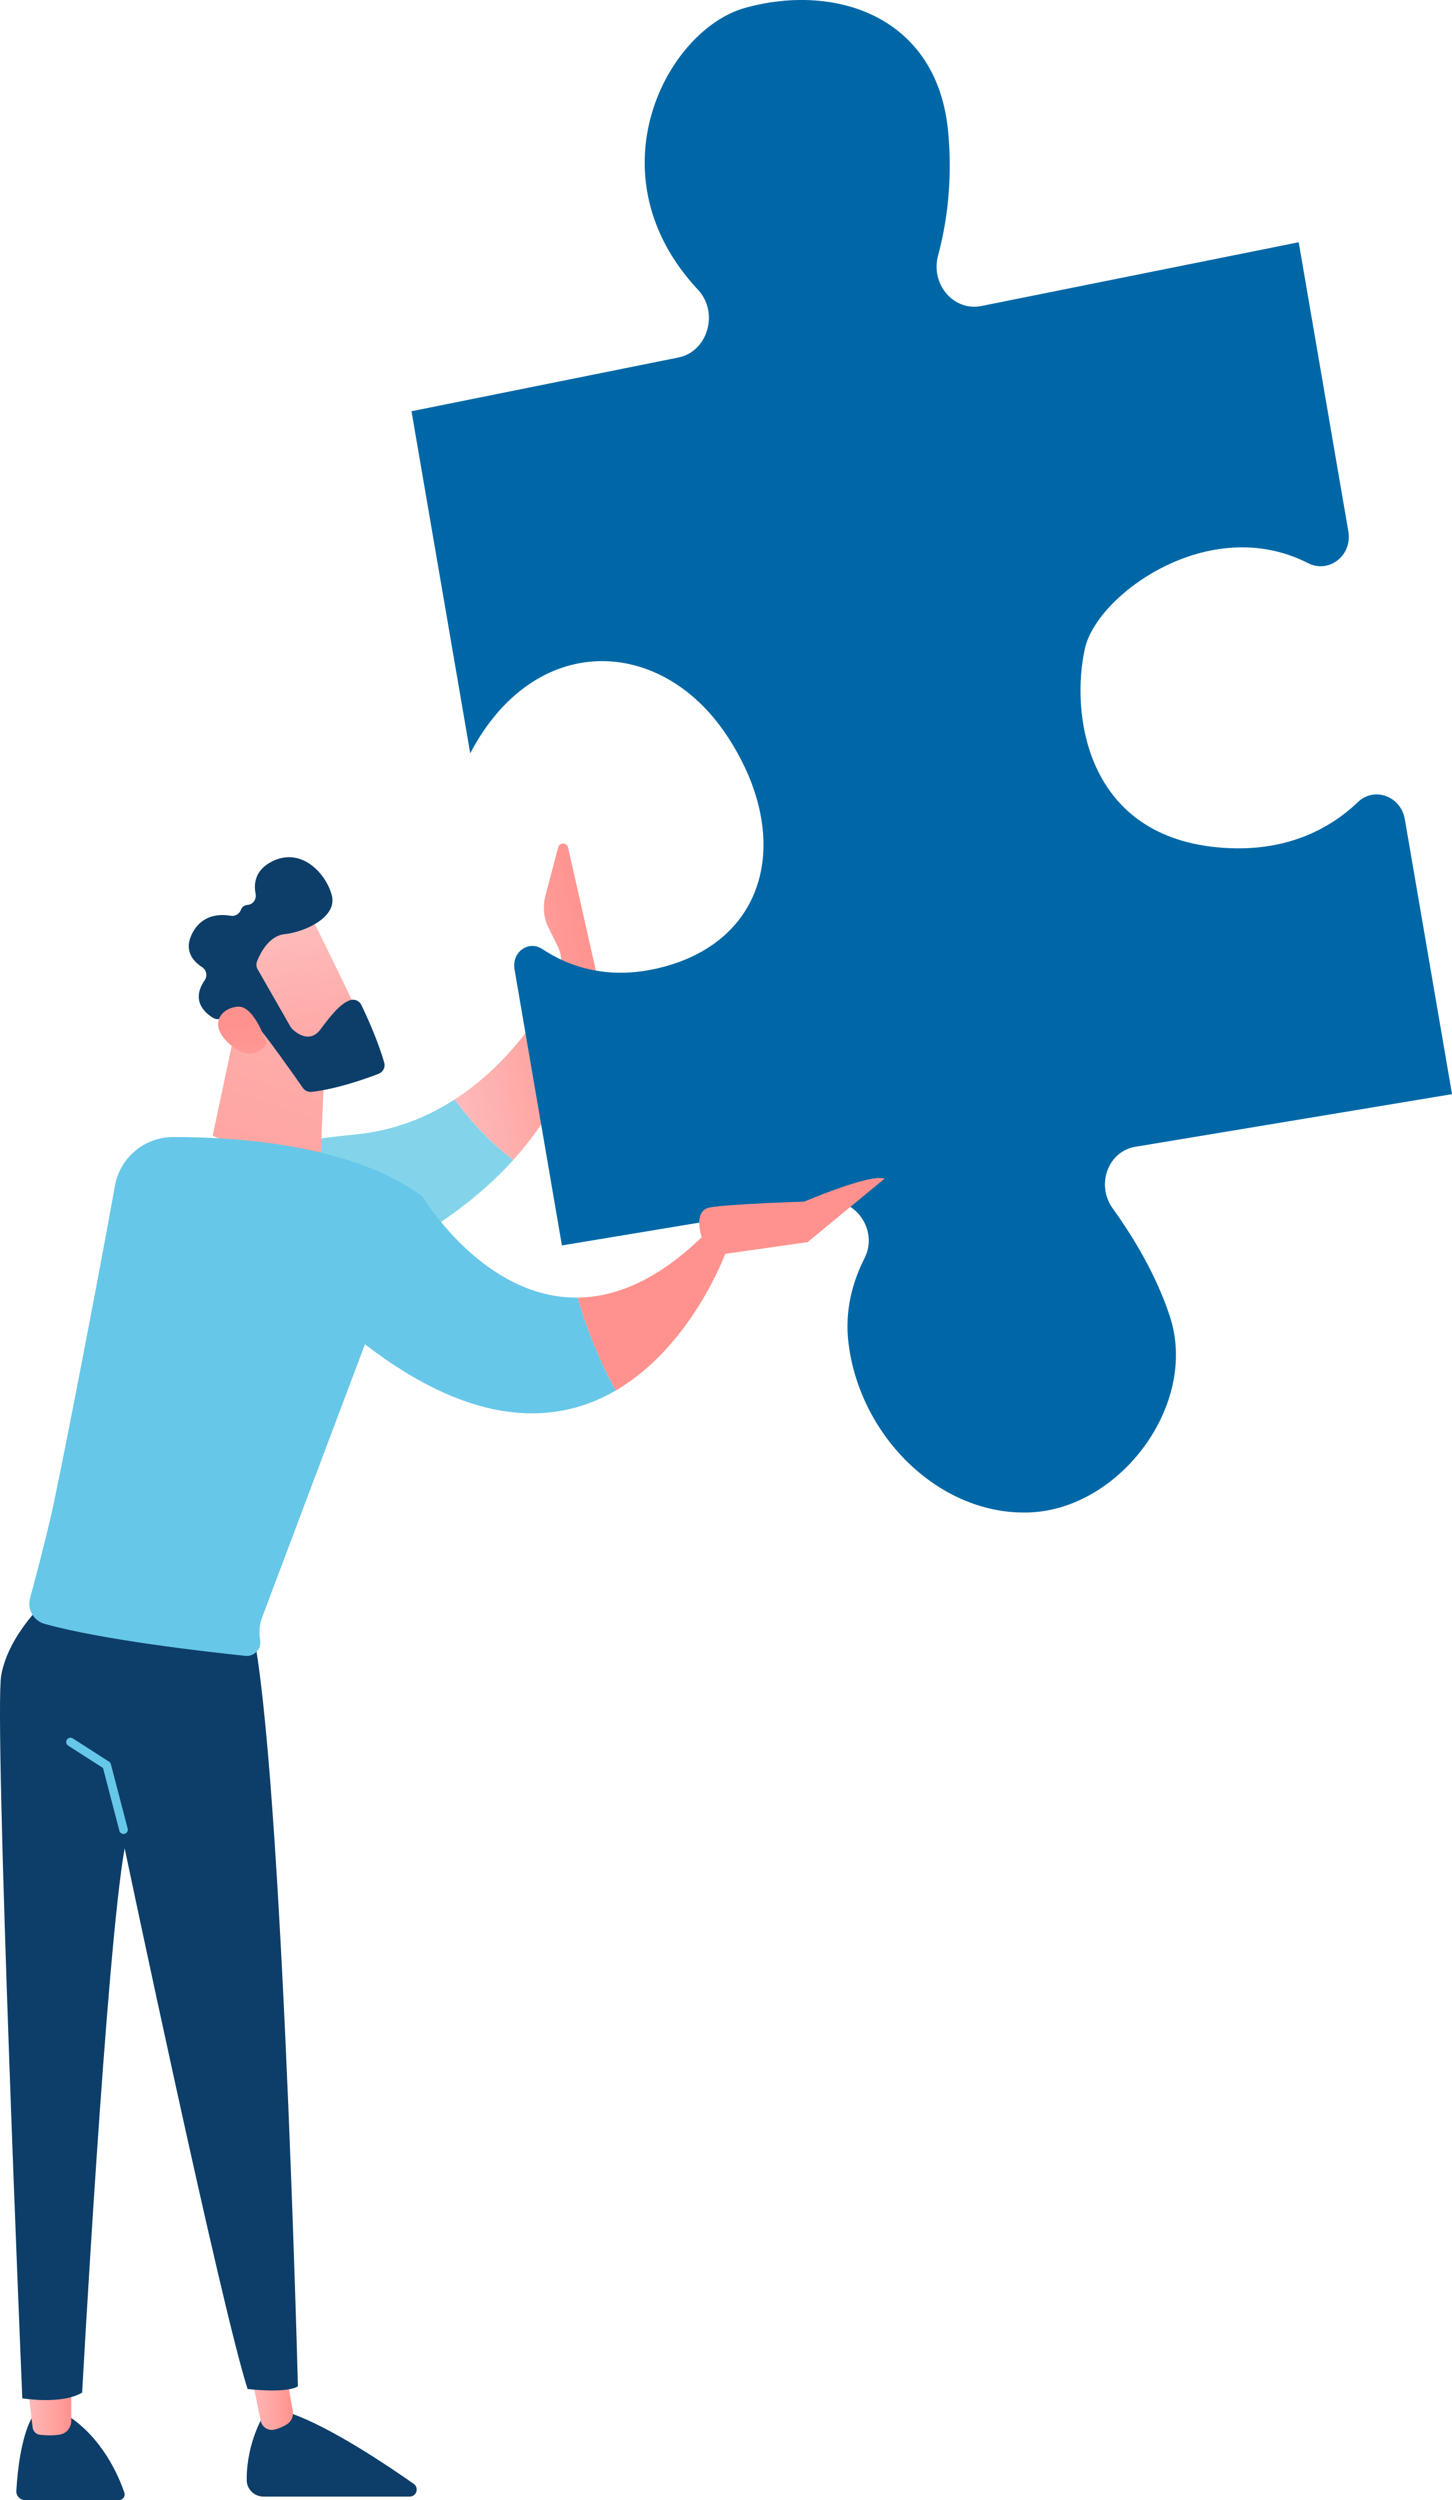
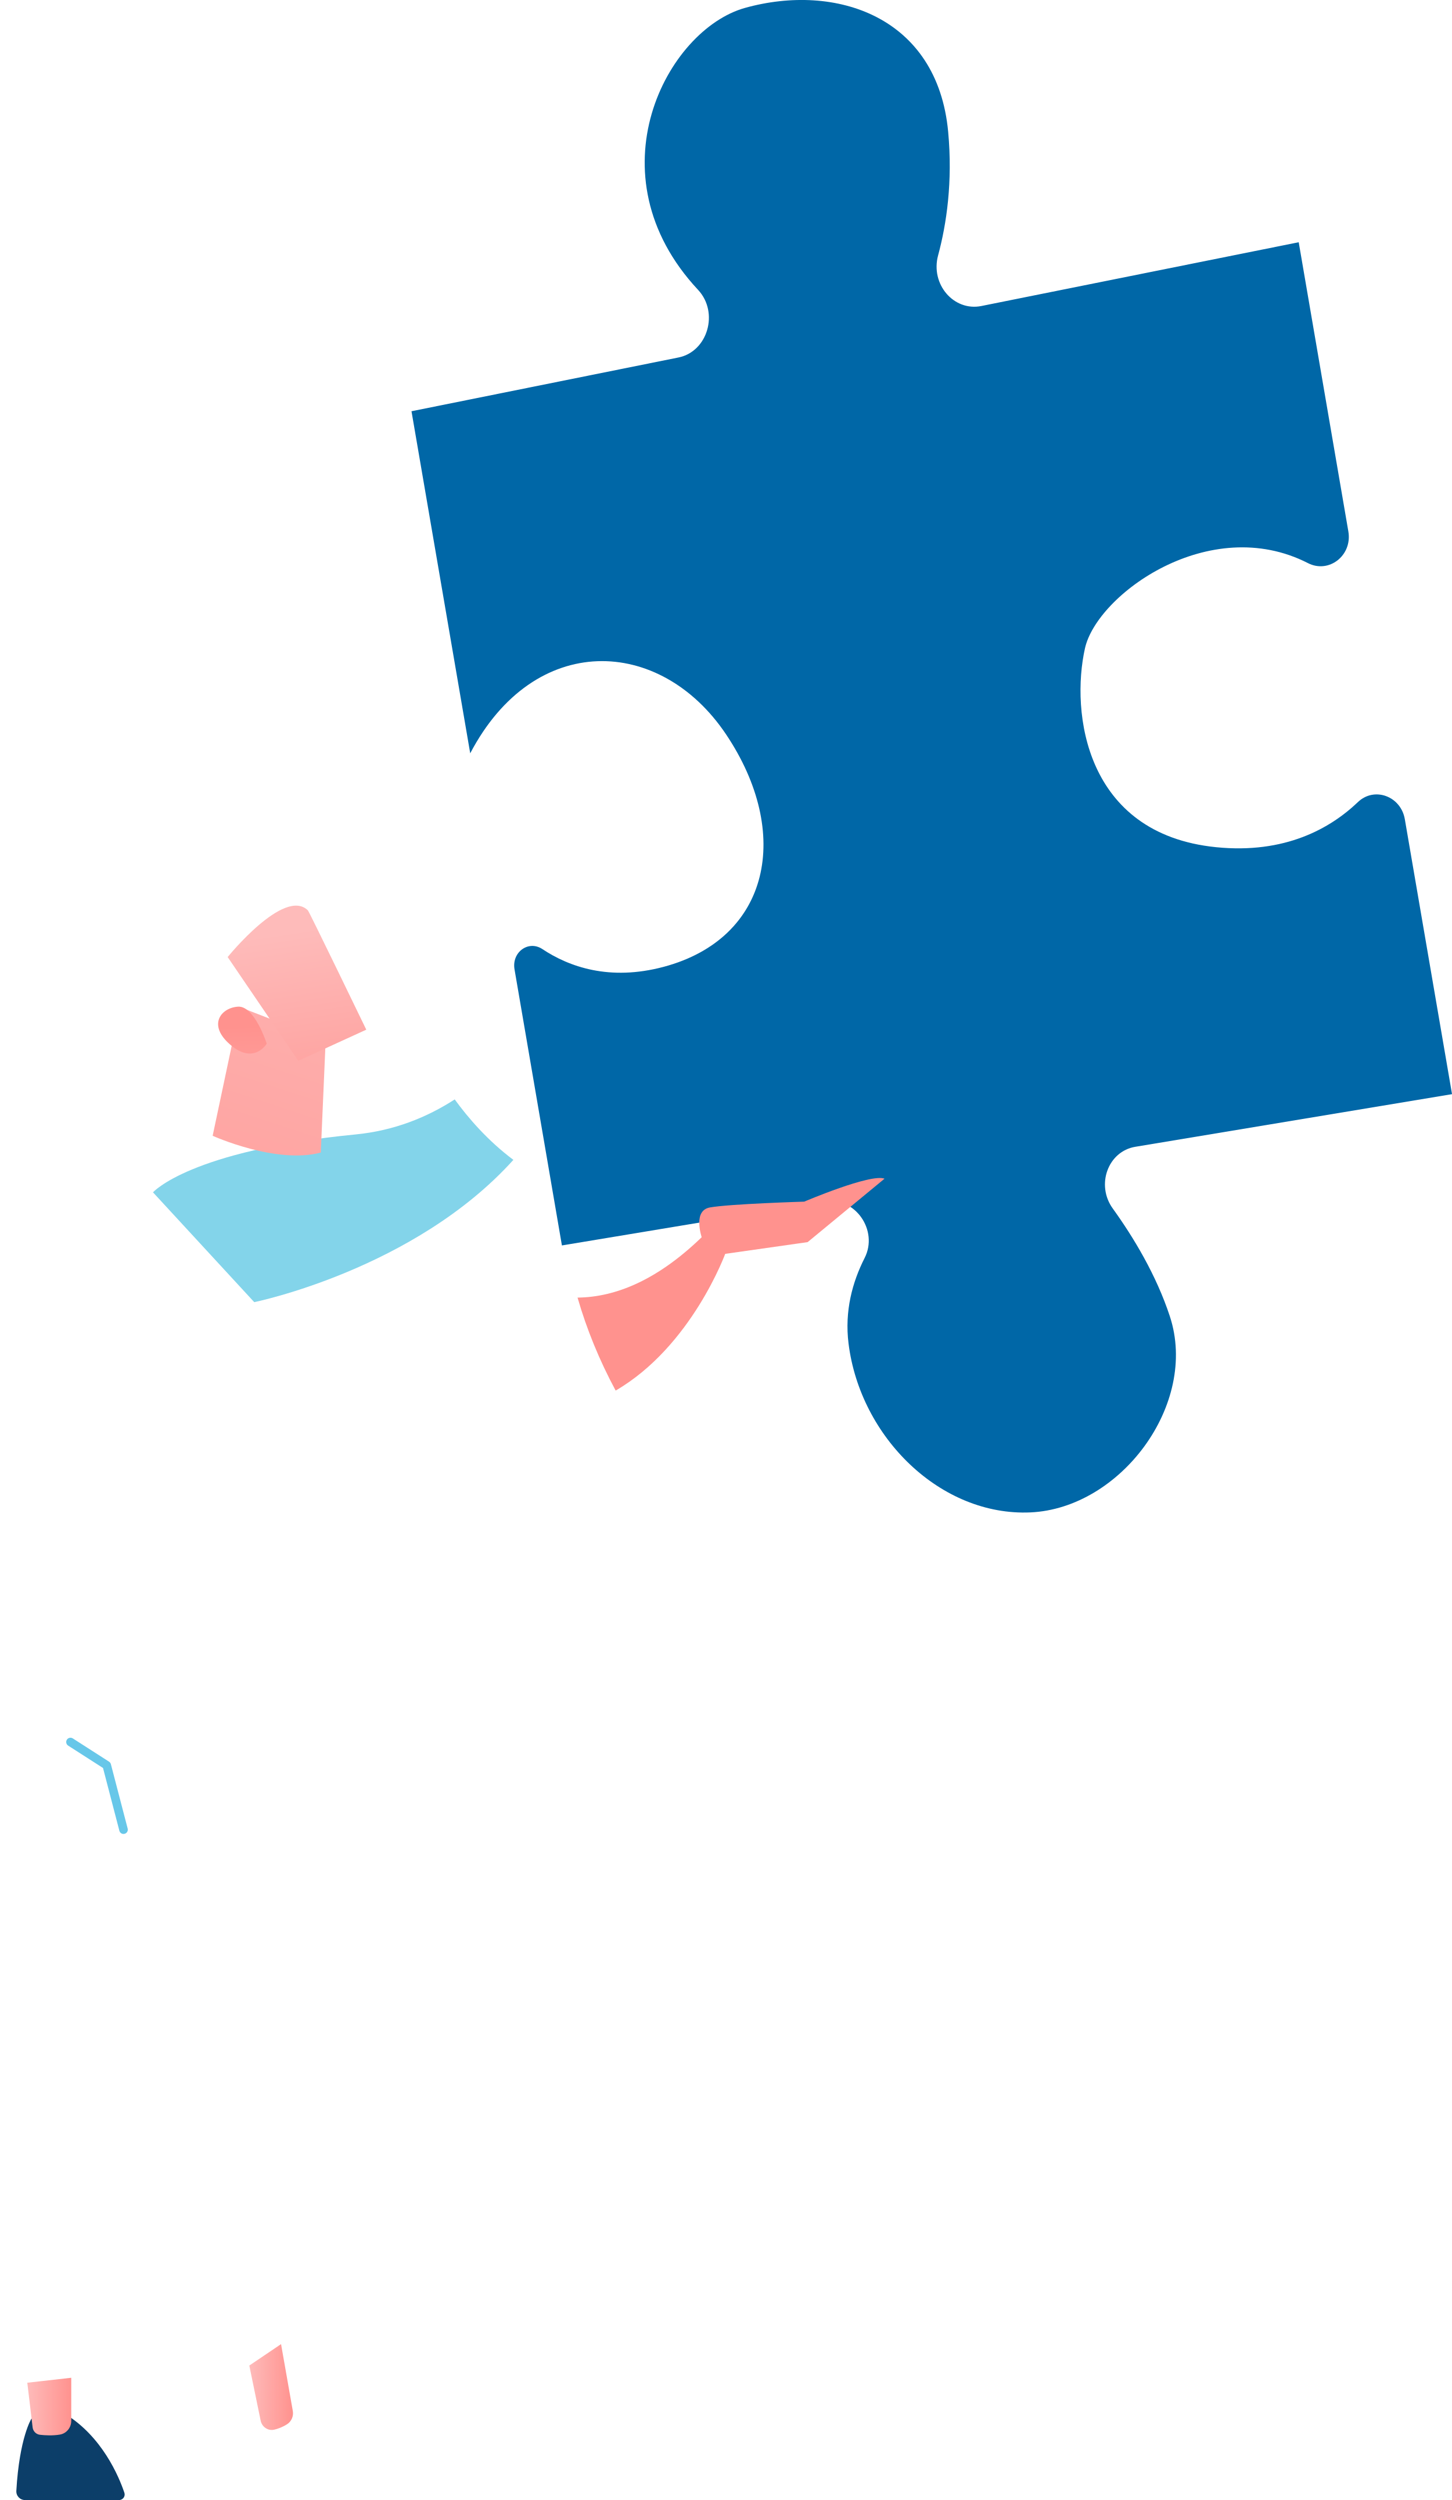
<svg xmlns="http://www.w3.org/2000/svg" xmlns:xlink="http://www.w3.org/1999/xlink" id="Layer_2" viewBox="0 0 1472.83 2535.08" width="1472.83" height="2535.08" x="0" y="0">
  <defs>
    <style>.cls-1{fill:#0c3e69;}.cls-2{fill:#67c7e9;}.cls-3{fill:url(#linear-gradient-8);}.cls-4{fill:url(#linear-gradient-7);}.cls-5{fill:url(#linear-gradient-5);}.cls-6{fill:url(#linear-gradient-6);}.cls-7{fill:url(#linear-gradient-4);}.cls-8{fill:url(#linear-gradient-3);}.cls-9{fill:url(#linear-gradient-2);}.cls-10{fill:#0067a7;}.cls-11{fill:url(#linear-gradient);}.cls-12{fill:#83d4ea;}</style>
    <linearGradient id="linear-gradient" x1="27.69" y1="2440.29" x2="72.27" y2="2440.29" gradientUnits="userSpaceOnUse">
      <stop offset="0" stop-color="#febbba" />
      <stop offset="1" stop-color="#ff928e" />
    </linearGradient>
    <linearGradient id="linear-gradient-2" x1="252.89" y1="2420.5" x2="297.22" y2="2420.5" xlink:href="#linear-gradient" />
    <linearGradient id="linear-gradient-3" x1="-422.52" y1="799.76" x2="-257.78" y2="799.76" gradientTransform="translate(718.75 171.27) rotate(-10.33)" xlink:href="#linear-gradient" />
    <linearGradient id="linear-gradient-4" x1="-449.95" y1="568.04" x2="-794.69" y2="1201.49" gradientTransform="translate(718.75 171.27) rotate(-10.33)" xlink:href="#linear-gradient" />
    <linearGradient id="linear-gradient-5" x1="-2475.78" y1="1299.75" x2="-2628.14" y2="1501.31" gradientTransform="translate(1098.26 -1732.48) rotate(-45.54)" xlink:href="#linear-gradient" />
    <linearGradient id="linear-gradient-6" x1="-2698.93" y1="1459.37" x2="-2576.73" y2="1333.99" gradientTransform="translate(1098.26 -1732.48) rotate(-45.54)" xlink:href="#linear-gradient" />
    <linearGradient id="linear-gradient-7" x1="152.39" y1="-100.73" x2="-70.22" y2="546.87" gradientTransform="translate(718.75 171.27) rotate(-10.33)" xlink:href="#linear-gradient" />
    <linearGradient id="linear-gradient-8" x1="274.59" y1="-58.72" x2="51.98" y2="588.87" gradientTransform="translate(718.75 171.27) rotate(-10.33)" xlink:href="#linear-gradient" />
  </defs>
  <g id="Illustration">
    <path class="cls-1" d="M31.85,2452.63s-12.21,19.25-15.28,73.15c-.29,5.02,3.69,9.3,8.72,9.3h95.51c3.84,0,6.59-3.77,5.36-7.41-5.6-16.57-22.52-56.95-60.28-80.03l-34.03,4.99Z" />
    <path class="cls-11" d="M27.69,2416.11l5.4,45.3c.47,3.91,3.53,7.04,7.44,7.49,5.22.6,12.82,1.03,20.2-.19,6.71-1.11,11.54-7.08,11.54-13.88v-43.74l-44.57,5.02Z" />
-     <path class="cls-1" d="M268.16,2447.64s-18.28,28.42-17.89,67.42c.09,9.19,7.78,16.51,16.97,16.51h148.34c6.95,0,9.77-8.93,4.08-12.92-28.07-19.71-83.24-56.54-123.15-71.01h-28.36Z" />
    <path class="cls-9" d="M252.89,2398.72l11.52,55.94c1.29,6.26,7.41,10.46,13.65,9.07,3.79-.85,8.26-2.47,13.04-5.46,4.54-2.84,6.84-8.24,5.91-13.52l-11.92-67.78-32.21,21.73Z" />
-     <path class="cls-1" d="M48.86,1620.89s-40.07,35.32-47.61,77.82c-7.54,42.5,21.36,733.23,21.36,733.23,0,0,40.06,6.67,60.72-5.85,0,0,24.5-448.28,43.11-551.86,0,0,97.65,464.36,124.7,548.26,0,0,38.6,4.7,51.04-2.65,0,0-17.17-673.44-49.31-780.45l-204.03-18.49Z" />
    <path class="cls-2" d="M125.28,1859.65c-1.93,0-3.7-1.3-4.2-3.25l-16.59-63.64-35.34-22.67c-2.02-1.3-2.61-3.99-1.31-6.01,1.3-2.03,3.98-2.61,6.01-1.31l36.77,23.59c.92.59,1.59,1.51,1.86,2.56l17.02,65.28c.61,2.33-.79,4.7-3.11,5.3-.37.1-.74.14-1.1.14Z" />
    <path class="cls-12" d="M360.75,1150.33c-168.44,16.46-205.55,58.71-205.55,58.71l102.68,111.35s162.45-32.93,262.87-144.27c-26.16-19.56-46.08-42.82-59.51-61.3-27.84,18.01-61.2,31.67-100.49,35.51Z" />
-     <path class="cls-8" d="M576.21,859.41c-1.19-5.28-8.66-5.41-10.04-.18l-12.94,49.04c-2.5,9.48-2.03,19.49,1.35,28.69l12.22,24.94c4.56,12.42,3.6,26.17-2.67,37.82-15.02,27.87-48.36,79.84-102.88,115.1,13.43,18.49,33.36,41.74,59.51,61.3,36.84-40.85,65.35-92.24,74.4-156.45,9.08-4.71,13.86-14.94,11.65-24.93l-30.59-135.33Z" />
    <path class="cls-7" d="M243.33,1021.21l-27.63,130.49s64.38,29.15,109.69,17l4.94-113.71-87-33.79Z" />
    <path class="cls-5" d="M312.3,923.12c1.43,1.41,59.24,120.98,59.24,120.98l-68.98,31.56-71.63-105.19s57.36-70.9,81.36-47.35Z" />
-     <path class="cls-1" d="M261.34,982.89l33.37,58.33c.43.75.94,1.42,1.56,2.02,3.76,3.7,17.63,15.48,28.81.55,10.15-13.54,19.61-25.75,29.73-29.5,4.54-1.68,9.61.35,11.71,4.71,5.25,10.87,16.63,35.57,23.23,58.54,1.34,4.66-1.16,9.55-5.68,11.29-13.64,5.26-42.71,15.54-68.03,18.33-3.43.38-6.78-1.11-8.76-3.94-9.63-13.8-39.07-55.64-49.08-66.03-9.39-9.75-27.4-6.15-34.86-4.1-2.44.67-5.03.32-7.21-.98-7.69-4.6-23.01-17.14-8.5-38.13,3.04-4.39,1.84-10.37-2.64-13.27-8.93-5.78-19.39-17-9.57-35.08,9.99-18.37,27.49-18.93,38.62-17.02,4.5.77,8.78-1.85,10.37-6.13.91-2.44,2.88-4.52,6.89-4.9,5.41-.51,9.07-5.77,8-11.1-2.05-10.23-.74-23.87,16.05-32.65,29.8-15.59,55.07,11.34,61.17,33.76,6.1,22.42-27.17,37.49-47.95,39.69-15.8,1.67-24.55,19.23-27.85,27.55-1.04,2.64-.81,5.59.6,8.05Z" />
    <path class="cls-6" d="M270.56,1058.32s-12.31-38.61-29.11-37.55c-16.8,1.06-30.35,17.5-9.95,36.71,25.37,23.9,39.06.84,39.06.84Z" />
    <path class="cls-10" d="M1377.43,813.3c-27.95,26.68-73.92,52.84-143.98,45.76-133.17-13.45-147.42-137.08-132.91-201.72,12.25-54.54,126.29-137.41,226.21-86.31,21.2,10.84,45.13-7.72,40.94-32.17l-50.35-293.22-321.87,64.66c-28.01,5.63-51.81-22.03-43.92-51.31,8.62-31.98,14.9-74.57,10.23-125.23-10.81-117.02-113.95-151.43-206.06-125.75-79.33,22.12-157.18,168.58-47.65,285.9,21.43,22.95,9.82,62.61-19.84,68.58l-270.83,54.51,59.57,346.88c64.89-123.77,192.71-118.93,259.56-19.15,67.1,100.16,44.57,206.82-63.26,235.63-55.16,14.74-96.24-.13-123.11-17.97-14.06-9.34-31.26,3.08-28.26,20.53l48.08,279.98,267.62-44.43c29.69-4.93,53.66,29.13,39.43,57.14-12.35,24.3-20.43,53.66-16.32,86.69,11.86,95.47,93.75,175.36,184.51,171.3,91.4-4.09,170.67-109.75,141.41-198.83-13.86-42.21-37.22-80.63-57.91-109.34-17.26-23.93-4.83-57.96,22.85-62.56l321.29-53.38-47.88-278.8c-4.02-23.4-30.92-33.26-47.53-17.41Z" />
-     <path class="cls-2" d="M428.67,1213.36c-69.89-52.3-186.33-60.46-252.88-60.4-29.15.03-54.11,20.8-59.21,49.5-14.79,83.21-56.68,300.32-65.61,337.95-7.33,30.87-15.33,61.18-20.47,80.15-3.07,11.33,3.55,23.02,14.87,26.14,58.96,16.25,161.87,28.03,203.51,32.36,9.16.95,16.63-7.16,14.98-16.22-1.4-7.68-.69-15.6,2.07-22.91l104.26-276.82c112.19,86.47,195.65,81.04,254.3,46.95-16.5-30.7-29.37-62.13-38.65-94.28-95.65,1.01-157.16-102.43-157.16-102.43Z" />
    <path class="cls-4" d="M735.98,1270.48l-20.81-19.27c-47.41,47.1-91.1,64.17-129.34,64.58,9.28,32.15,22.15,63.58,38.65,94.28,77.28-44.91,111.5-139.59,111.5-139.59Z" />
    <path class="cls-3" d="M724.25,1273.04l94.98-13.51,77.99-64.32c-13.89-5.54-81.46,23.27-81.46,23.27,0,0-75.71,2.28-95.66,5.89-16.57,3-9.86,26.38-7.11,34.22.56,1.6.96,2.55.96,2.55l10.3,11.89Z" />
  </g>
</svg>